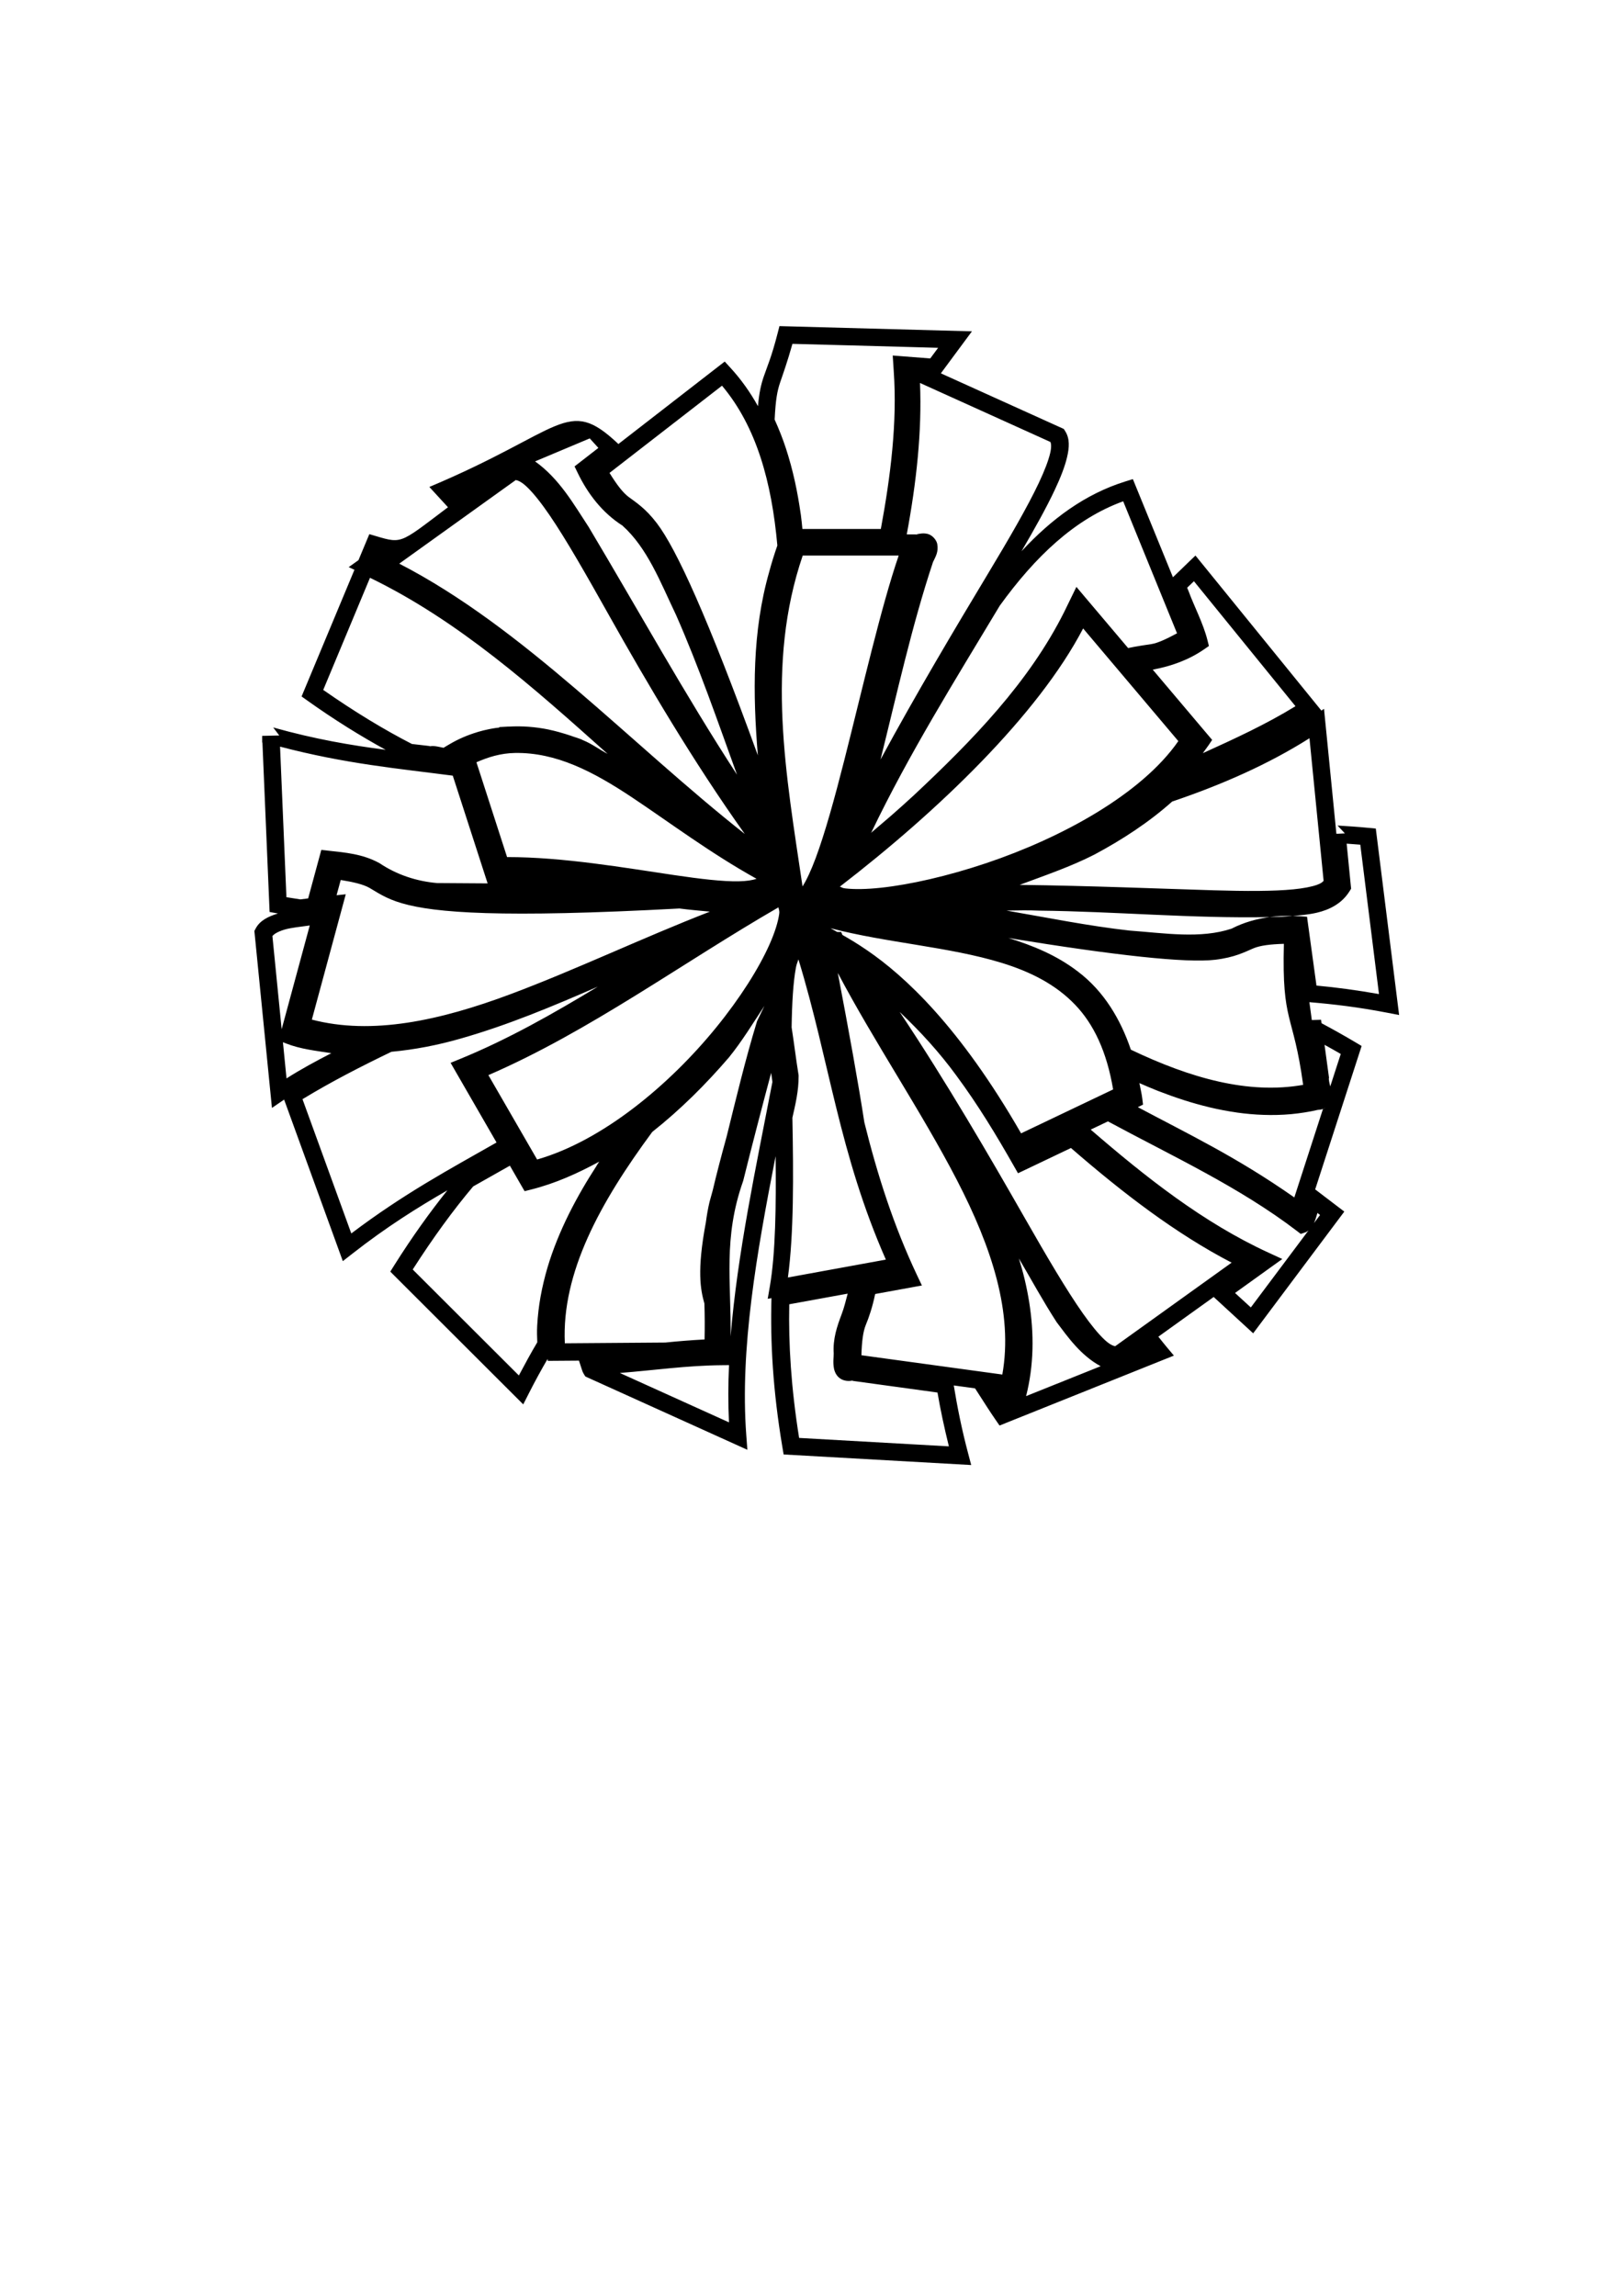
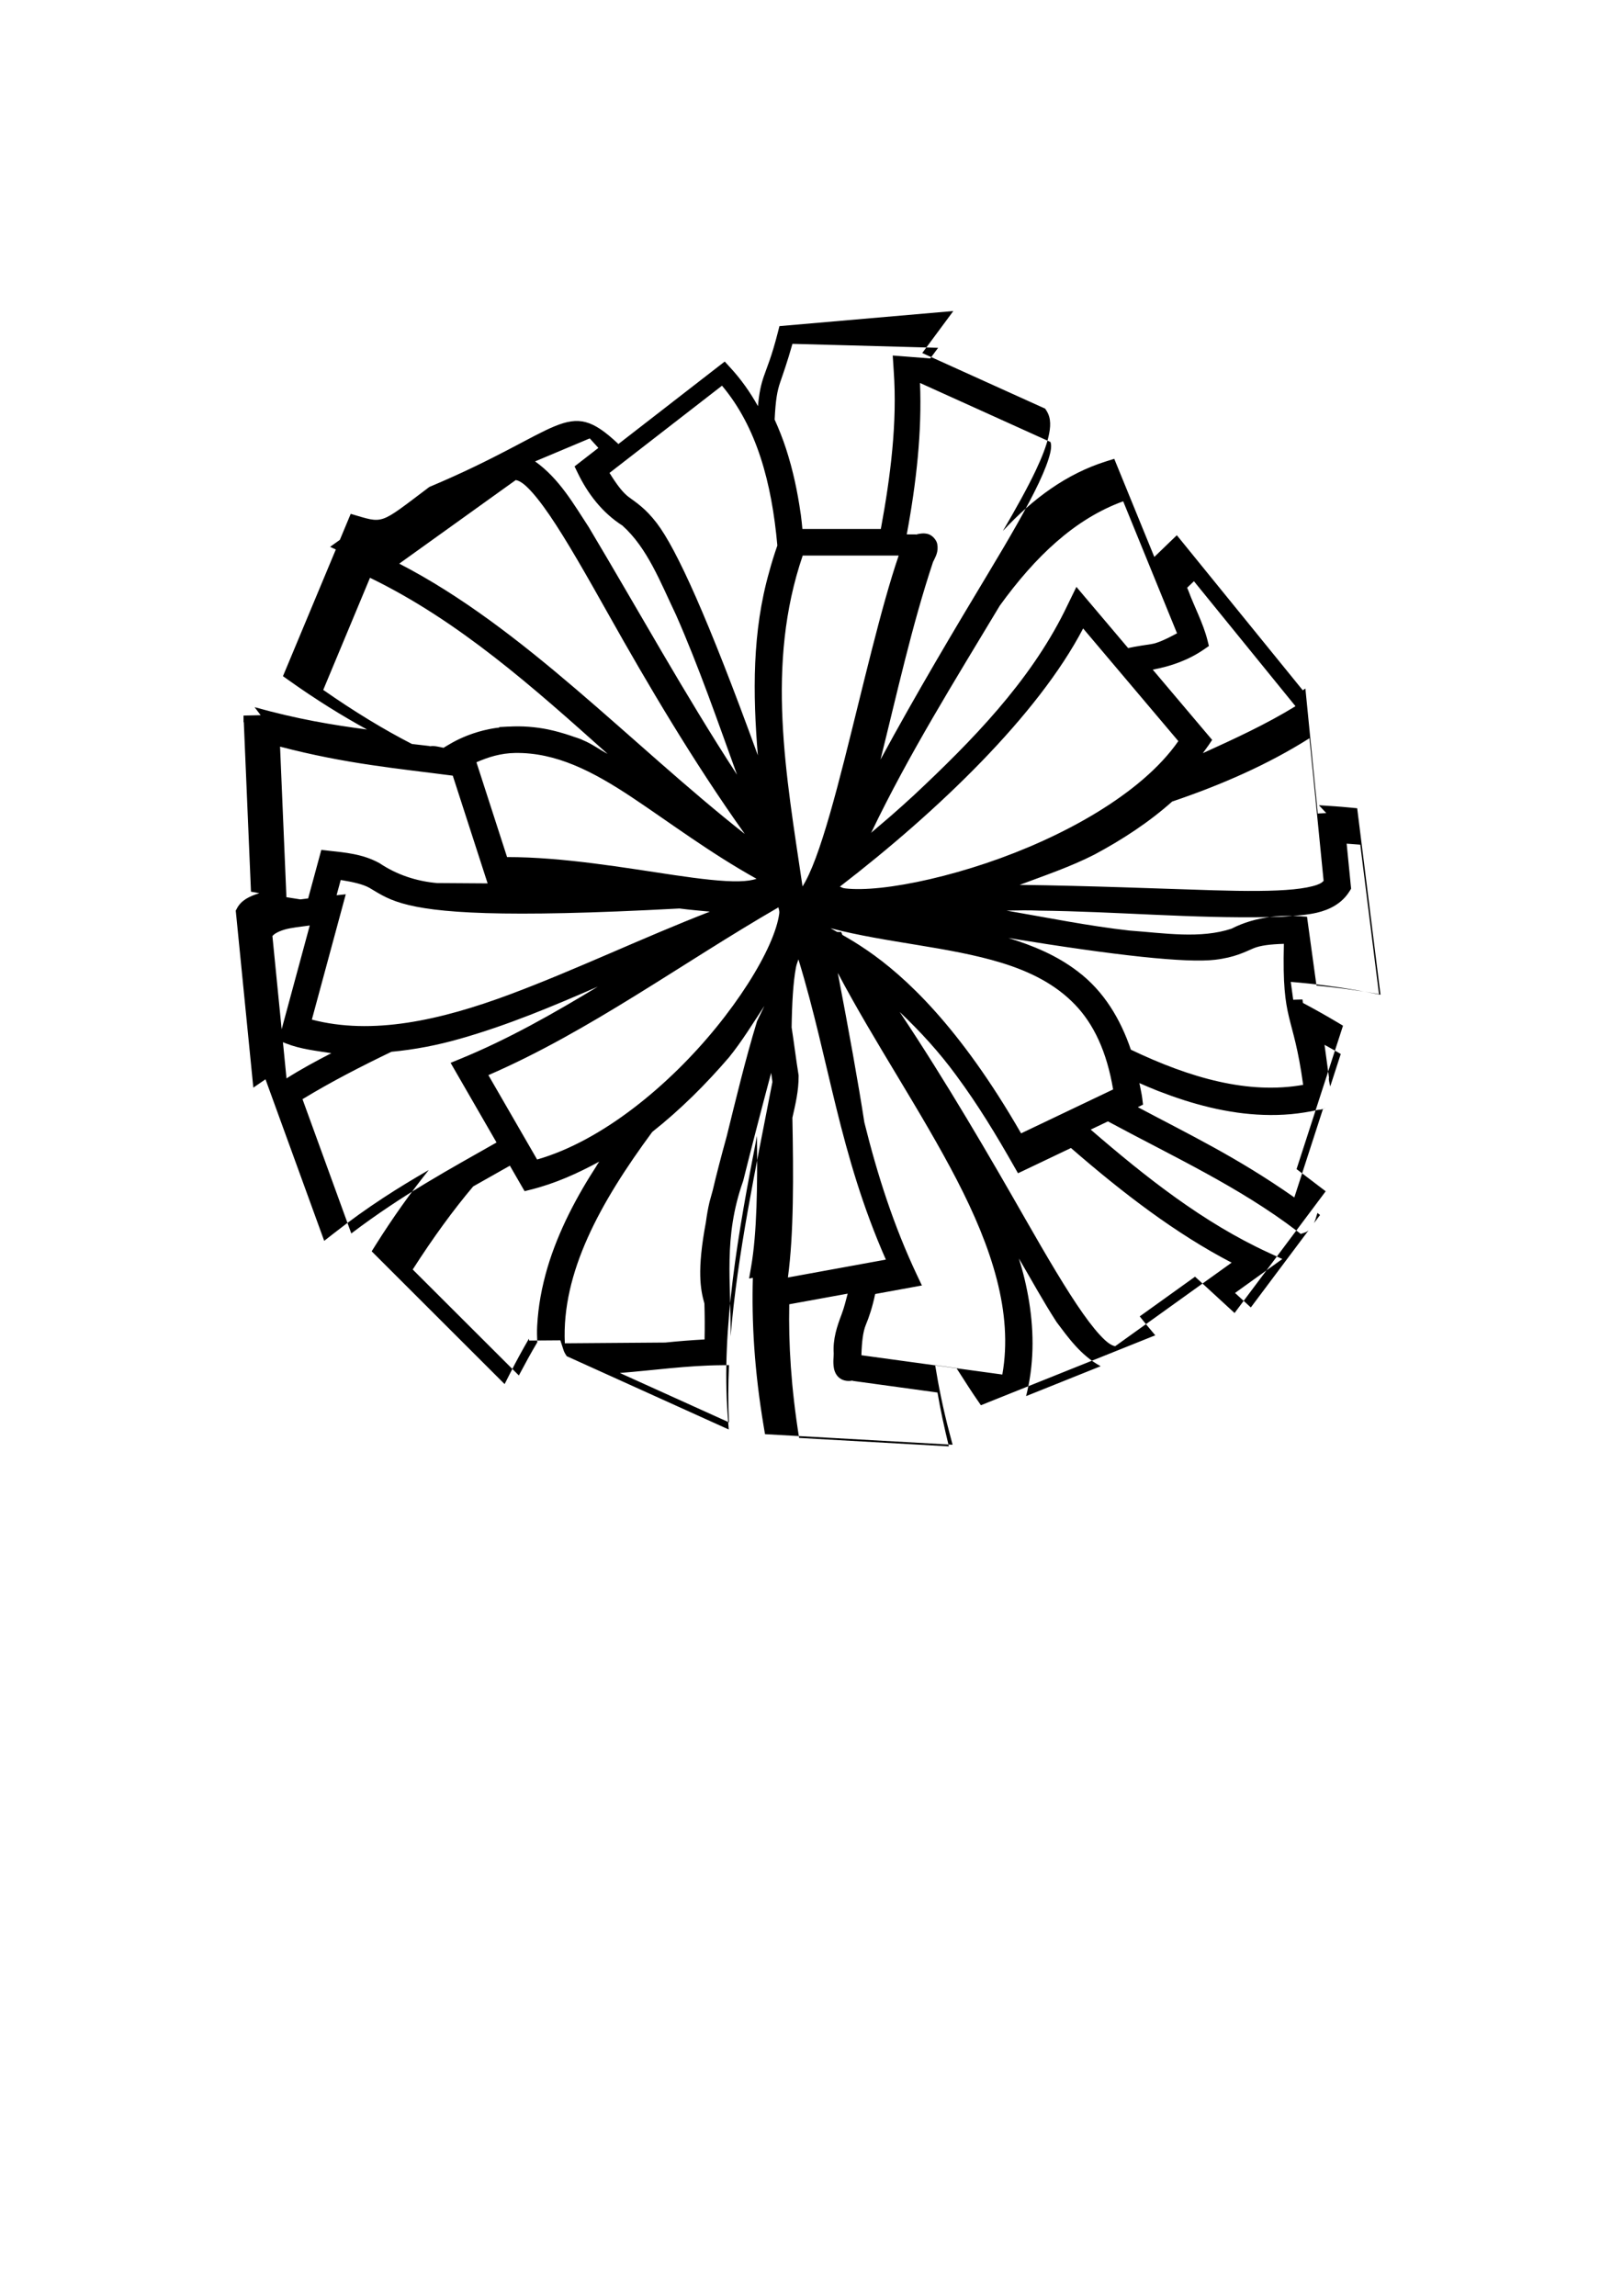
<svg xmlns="http://www.w3.org/2000/svg" xmlns:ns1="http://www.inkscape.org/namespaces/inkscape" xmlns:ns2="http://sodipodi.sourceforge.net/DTD/sodipodi-0.dtd" width="210mm" height="297mm" viewBox="0 0 210 297" version="1.1" id="svg998" ns1:version="1.1.2 (b8e25be8, 2022-02-05)" ns2:docname="pom pom outline.svg">
  <ns2:namedview id="namedview1000" pagecolor="#ffffff" bordercolor="#666666" borderopacity="1.0" ns1:pageshadow="2" ns1:pageopacity="0.0" ns1:pagecheckerboard="0" ns1:document-units="mm" showgrid="false" ns1:zoom="0.46610849" ns1:cx="549.22835" ns1:cy="376.52178" ns1:window-width="1440" ns1:window-height="687" ns1:window-x="0" ns1:window-y="25" ns1:window-maximized="0" ns1:current-layer="layer1" />
  <defs id="defs995" />
  <g ns1:label="Layer 1" ns1:groupmode="layer" id="layer1">
-     <path id="rect28503-7" style="color:#000000;fill:#000000;fill-rule:evenodd;stroke-width:2.251;-inkscape-stroke:none;paint-order:markers fill stroke" d="m 100.853,42.189 -0.223,0.871 c -0.8,3.132 -1.36,4.341 -1.811,5.662 -0.345,1.012 -0.591,2.062 -0.747,3.823 -1.001,-1.797 -2.187,-3.478 -3.602,-5.011 l -0.698,-0.761 -0.818,0.634 -12.947,10.04 -0.097,-0.106 c -6.546,-6.122 -6.972,-1.654 -24.355,5.654 l 2.409,2.626 c -6.634,4.994 -5.809,4.747 -10.176,3.48 l -1.403,3.363 -1.265,0.905 0.742,0.343 -6.84,16.388 0.73,0.519 c 3.585,2.552 6.94,4.621 10.149,6.381 -4.473,-0.587 -9.065,-1.351 -14.551,-2.89 l 0.787,1.038 -2.216,0.049 v 0.048 0.805 l 0.035,0.009 0.928,21.922 0.887,0.158 c 0.069,0.013 0.132,0.022 0.2,0.034 -1.288,0.399 -2.345,0.911 -2.898,1.962 l -0.158,0.299 2.273,22.895 1.564,-1.069 c 0.004,-0.002 0.008,-0.005 0.012,-0.007 l 7.595,20.897 1.221,-0.954 c 4.462,-3.494 8.408,-5.957 12.307,-8.208 -2.284,2.856 -4.585,6.059 -6.91,9.756 l -0.475,0.761 17.201,17.176 0.704,-1.385 c 0.818,-1.616 1.63,-3.093 2.445,-4.494 l 0.023,0.248 4.04,-0.03 0.361,1.112 c 0.048,0.147 0.109,0.374 0.286,0.655 l 0.18,0.286 20.961,9.482 -0.14,-1.89 c -0.836,-11.163 1.345,-23.558 3.794,-36.099 0.074,6.397 -0.007,12.579 -0.748,16.872 l -0.272,1.586 0.484,-0.087 c -0.158,5.67 0.177,11.933 1.424,19.333 l 0.15,0.889 24.27,1.367 -0.395,-1.499 c -0.85,-3.2 -1.41,-6.055 -1.86,-8.797 l 2.753,0.377 0.566,0.878 c 0.668,1.038 1.329,2.087 2.092,3.192 l 0.509,0.739 22.561,-9.047 -0.998,-1.191 c -0.345,-0.411 -0.656,-0.817 -1.012,-1.257 l 7.158,-5.135 0.22,0.202 c 1.266,1.162 2.432,2.234 3.973,3.653 l 0.919,0.844 11.791,-15.746 -3.769,-2.871 6.01,-18.552 -0.773,-0.462 c -1.514,-0.9 -2.973,-1.712 -4.413,-2.484 l -0.062,-0.448 -1.012,0.03 -0.184,0.007 -0.316,-2.311 c 3.112,0.259 6.373,0.647 10.089,1.367 l 1.521,0.295 -3.016,-24.122 -0.897,-0.087 c -1.422,-0.141 -2.744,-0.22 -4.057,-0.304 l 0.954,1.015 -1.099,0.055 -1.602,-16.167 -0.338,0.228 -16.295,-20.059 -0.884,0.848 -2.03,1.961 -5.184,-12.695 -0.99,0.307 c -5.2,1.62 -9.564,4.863 -13.419,9.025 1.727,-2.955 3.212,-5.624 4.274,-7.878 0.77,-1.634 1.331,-3.057 1.621,-4.299 0.291,-1.242 0.375,-2.38 -0.242,-3.358 l -0.18,-0.286 -15.909,-7.196 4.023,-5.434 z m 1.68,2.295 c 4.941,0.142 9.692,0.243 14.53,0.391 l 4.321,0.12 -1.02,1.376 -4.854,-0.379 0.128,1.975 v 0.004 c 0.474,6.695 -0.412,13.674 -1.667,20.459 h -10.149 c -0.057,-0.578 -0.107,-1.148 -0.19,-1.745 v -0.007 c -0.013,-0.095 -0.026,-0.175 -0.035,-0.247 v -0.004 l -0.005,-0.009 c -0.199,-1.396 -0.444,-2.793 -0.751,-4.18 -0.153,-0.689 -0.32,-1.37 -0.501,-2.045 -0.009,-0.03 -0.023,-0.094 -0.044,-0.167 l -0.009,-0.02 c -0.182,-0.667 -0.378,-1.329 -0.593,-1.987 -0.416,-1.275 -0.913,-2.52 -1.464,-3.741 0.13,-2.616 0.337,-3.706 0.721,-4.832 0.34,-0.996 0.928,-2.637 1.583,-4.963 z m 16.508,5.06 16.88,7.636 c 0.066,0.194 0.161,0.586 -0.04,1.442 -0.229,0.977 -0.736,2.296 -1.469,3.851 -1.467,3.111 -3.831,7.18 -6.629,11.83 -4.203,6.986 -9.209,15.385 -13.853,23.958 2.146,-8.604 4.049,-17.299 6.789,-25.544 -0.007,0.016 -0.016,0.032 -0.023,0.048 l 0.044,-0.114 c -0.007,0.023 -0.013,0.044 -0.02,0.066 0.323,-0.692 0.737,-1.307 0.552,-2.339 -0.095,-0.528 -0.646,-1.15 -1.208,-1.297 -0.512,-0.134 -0.97,-0.074 -1.493,0.052 h 0.13 l -0.281,0.035 c 0.052,-0.014 0.1,-0.023 0.151,-0.035 h -1.246 c 1.258,-6.751 1.974,-13.329 1.714,-19.589 z m -25.621,0.352 c 4.475,5.321 6.43,12.5 7.161,20.674 -0.385,1.113 -0.742,2.234 -1.042,3.367 -2.227,7.773 -2.137,15.817 -1.481,23.778 -6.445,-17.739 -10.516,-26.69 -13.078,-30.042 -1.487,-1.945 -2.708,-2.685 -3.653,-3.394 -0.764,-0.573 -1.55,-1.626 -2.462,-3.099 z m -17.113,6.818 c 0.384,0.422 0.754,0.828 1.117,1.231 -0.787,0.61 -1.574,1.222 -2.361,1.833 l -0.721,0.558 0.395,0.818 c 1.294,2.691 3.171,5.162 5.797,6.837 -0.011,-0.009 -0.022,-0.02 -0.034,-0.031 l 0.153,0.114 c -0.041,-0.026 -0.079,-0.056 -0.12,-0.083 3.243,2.902 4.91,7.323 6.935,11.552 2.962,6.723 5.377,13.725 7.895,20.679 -6.764,-10.392 -12.76,-21.274 -19.219,-32.087 l -0.013,-0.02 -0.013,-0.018 c -1.853,-2.815 -3.737,-6.171 -6.883,-8.409 z m -9.575,5.389 c 0.257,0.041 0.734,0.202 1.472,0.911 0.825,0.792 1.819,2.041 2.91,3.639 2.182,3.197 4.784,7.78 7.732,13.03 4.858,8.651 10.876,18.883 17.522,28.204 C 81.513,96.168 67.816,81.249 51.658,72.917 Z m 78.597,2.748 6.967,17.078 c -1.337,0.719 -2.482,1.259 -3.292,1.389 -0.813,0.131 -1.872,0.264 -3.038,0.519 -1.859,-2.199 -3.719,-4.395 -5.578,-6.594 l -1.112,-1.319 -0.757,1.552 c -0.267,0.547 -0.532,1.093 -0.799,1.64 -4.571,9.155 -11.914,16.678 -19.453,23.743 -0.992,0.916 -1.999,1.817 -3.019,2.709 -0.832,0.709 -1.693,1.441 -2.572,2.197 0.018,-0.034 0.061,-0.071 0.079,-0.105 l 0.009,-0.016 0.009,-0.018 c 4.837,-10.087 10.786,-19.607 16.586,-29.27 4.576,-6.331 9.697,-11.229 15.97,-13.504 z m -41.466,7.021 h 12.417 c -2.303,6.732 -4.66,17.11 -7.03,26.446 -1.253,4.935 -2.506,9.465 -3.71,12.692 -0.594,1.593 -1.181,2.852 -1.7,3.661 -2.136,-14.466 -4.787,-28.697 0.023,-42.799 z m -55.989,2.874 c 11.49,5.571 21.125,14.172 30.746,22.781 -1.078,-0.569 -2.047,-1.314 -3.188,-1.771 l -0.022,-0.009 c -0.02,-0.011 -0.09,-0.053 -0.259,-0.123 l -0.009,-0.004 -0.009,-0.004 c -0.356,-0.142 -0.662,-0.221 -0.893,-0.304 -0.135,-0.047 -0.272,-0.098 -0.413,-0.145 -0.45,-0.151 -0.917,-0.299 -1.406,-0.43 l -0.009,-0.007 c -0.467,-0.129 -0.942,-0.246 -1.428,-0.351 l -0.004,-0.004 h -0.004 c -1.695,-0.347 -3.444,-0.48 -5.179,-0.375 0.071,-0.004 0.027,-0.009 -0.131,0 l -1.068,0.058 v 0.065 c -0.14,0.018 -0.283,0.028 -0.422,0.049 -0.298,0.045 -0.601,0.094 -0.906,0.158 -0.47,0.095 -0.94,0.21 -1.406,0.347 l -0.004,0.004 h -0.009 c -0.056,0.018 -0.087,0.028 -0.097,0.031 h -0.009 l -0.004,0.007 c -1.226,0.369 -2.423,0.875 -3.551,1.542 l -0.775,0.457 0.009,0.027 c -0.211,-0.046 -0.407,-0.088 -0.637,-0.131 -0.337,-0.064 -0.666,-0.135 -1.091,-0.092 0.038,0.004 0.077,0.009 0.115,0.013 l -0.338,0.013 c 0.08,-0.016 0.15,-0.018 0.223,-0.026 -0.8,-0.089 -1.601,-0.181 -2.4,-0.278 -3.597,-1.85 -7.4,-4.151 -11.473,-6.994 z m 106.608,0.444 13.14,16.169 c -3.82,2.349 -7.901,4.22 -11.988,6.076 0.229,-0.341 0.513,-0.684 0.734,-1.015 l 0.471,-0.704 -0.55,-0.647 c -2.379,-2.813 -4.756,-5.626 -7.135,-8.44 2.37,-0.439 4.645,-1.248 6.625,-2.616 l 0.642,-0.444 -0.19,-0.756 c -0.547,-2.184 -1.731,-4.388 -2.44,-6.334 l -0.009,-0.018 -0.009,-0.023 c -0.055,-0.135 -0.112,-0.269 -0.167,-0.405 z m -14.335,6.111 12.317,14.573 c -4.758,6.857 -15.086,12.505 -24.847,15.786 -5.029,1.69 -9.878,2.781 -13.619,3.182 -1.871,0.201 -3.467,0.224 -4.629,0.088 -0.427,-0.05 -0.415,-0.14 -0.703,-0.228 12.768,-9.831 25.637,-22.207 31.48,-33.401 z m 29.286,14.203 1.828,18.442 c -0.116,0.133 -0.284,0.323 -0.865,0.527 -0.699,0.245 -1.735,0.447 -3.024,0.576 -2.577,0.257 -6.157,0.251 -10.37,0.124 -6.933,-0.208 -16.056,-0.59 -25.071,-0.699 3.284,-1.229 6.618,-2.354 9.719,-3.943 l 0.009,-0.007 0.009,-0.004 c 3.51,-1.881 6.959,-4.115 9.997,-6.826 6.414,-2.172 12.421,-4.809 17.768,-8.191 z M 36.236,96.59 c 8.515,2.23 15.149,2.815 22.349,3.755 1.418,4.379 2.835,8.76 4.251,13.14 l 0.259,0.796 -6.532,-0.044 h -0.004 -0.009 c -2.663,-0.231 -5.214,-1.078 -7.411,-2.551 l -0.04,-0.026 -0.044,-0.022 c -2.134,-1.173 -4.461,-1.357 -6.524,-1.583 l -0.958,-0.106 -0.25,0.928 c -0.482,1.782 -0.968,3.564 -1.45,5.346 -0.333,0.041 -0.666,0.084 -1.007,0.128 -0.607,-0.091 -1.205,-0.189 -1.806,-0.286 z m 30.417,0.818 c 5.282,-0.082 10.032,2.354 15.183,5.785 4.77,3.177 10.014,7.131 16.05,10.492 -0.504,0.179 -1.293,0.307 -2.308,0.326 -2.067,0.039 -4.979,-0.308 -8.313,-0.8 -6.42,-0.947 -14.395,-2.341 -21.655,-2.334 L 61.646,98.612 C 63.178,97.94 64.789,97.437 66.653,97.408 Z M 174.246,109.14 c 0.582,0.038 1.168,0.083 1.762,0.133 l 2.418,19.325 c -2.884,-0.505 -5.581,-0.872 -8.088,-1.096 -0.365,-2.668 -0.737,-5.332 -1.099,-8 l -0.123,-0.906 -0.91,-0.066 c -0.308,-0.022 -0.618,-0.033 -0.928,-0.042 -0.002,2e-4 -0.005,0.001 -0.009,0.001 -0.005,-1.3e-4 -0.009,1.2e-4 -0.013,0 -0.447,0.034 -0.911,0.068 -1.308,0.107 h -0.035 l -0.04,0.005 c -0.531,0.018 -1.061,0.029 -1.591,0.04 -0.004,5.6e-4 -0.009,5.6e-4 -0.013,10e-4 -0.002,5e-5 -0.005,-4e-5 -0.007,0 -1.685,0.223 -3.343,0.692 -4.905,1.492 0.013,-0.005 0.026,-0.007 0.038,-0.011 l -0.162,0.07 c 0.041,-0.02 0.083,-0.037 0.123,-0.058 -4.019,1.341 -8.659,0.583 -13.176,0.252 l -0.04,-0.004 c -5.309,-0.591 -10.612,-1.671 -15.918,-2.586 1.426,-0.016 2.858,-0.059 4.212,0.009 h 0.023 0.022 c 9.857,0.106 19.778,1.031 29.782,0.835 0.002,-3.1e-4 0.005,-5.6e-4 0.007,-10e-4 0.005,-9e-5 0.009,9e-5 0.013,0 0.987,-0.13 1.984,-0.178 2.974,-0.151 0.005,-3.4e-4 0.009,-5.6e-4 0.013,-0.001 0.002,9e-5 0.007,-9e-5 0.009,0 0.999,-0.076 2.057,-0.167 3.14,-0.422 1.575,-0.371 3.198,-1.15 4.202,-2.774 l 0.202,-0.326 -0.04,-0.378 c -0.18,-1.816 -0.357,-3.632 -0.537,-5.447 z m -130.159,4.7 c 1.653,0.266 2.926,0.568 3.724,1.024 0.992,0.566 2.064,1.369 4.207,1.991 4.277,1.243 12.768,1.918 35.897,0.673 1.303,0.171 2.621,0.281 3.935,0.408 -8.599,3.336 -17.331,7.507 -25.756,10.661 -9.22,3.452 -17.976,5.34 -25.743,3.306 1.321,-4.876 2.641,-9.752 3.96,-14.63 l 0.427,-1.583 -1.188,0.124 z m 56.639,3.538 c 0.032,0.301 0.157,0.389 0.097,0.836 -0.141,1.042 -0.568,2.415 -1.257,3.965 -1.379,3.101 -3.798,6.93 -6.902,10.744 -6.026,7.403 -14.669,14.642 -23.167,17.078 l -6.304,-10.915 c 13.124,-5.687 25.026,-14.486 37.534,-21.708 z m -60.647,2.348 c -1.213,4.474 -2.426,8.949 -3.636,13.425 l -1.196,-12.063 c 0.154,-0.179 0.565,-0.538 1.613,-0.843 0.771,-0.224 2.048,-0.362 3.218,-0.519 z m 67.391,0.356 c 7.263,1.897 15.347,2.398 22.107,4.471 3.733,1.145 7.008,2.788 9.539,5.433 2.39,2.498 4.085,6.029 4.911,10.951 l -11.909,5.68 c -7.97,-13.856 -15.074,-20.361 -19.922,-23.681 -1.322,-0.905 -2.327,-1.495 -3.194,-1.985 l -0.16,-0.378 -0.522,-0.009 c -0.275,-0.154 -0.623,-0.347 -0.849,-0.48 z m 23.012,1.265 c 13.954,2.278 23.011,3.255 26.738,2.814 2.527,-0.299 3.821,-0.994 4.932,-1.468 0.9,-0.384 2.211,-0.54 3.97,-0.594 -0.269,10.424 1.198,8.766 2.493,18.245 -7.092,1.256 -14.564,-0.863 -22.292,-4.55 -1.32,-3.891 -3.459,-7.55 -6.875,-10.125 -2.741,-2.099 -5.811,-3.348 -8.964,-4.321 z m -27.172,2.761 h 0.001 c -2.7e-4,0.001 -5.7e-4,0.001 -0.001,0.002 4.053,13.291 5.253,25.078 11.311,38.841 l -12.673,2.312 c 0.771,-5.703 0.722,-13.231 0.579,-20.666 0.386,-1.705 0.819,-3.488 0.805,-5.393 v -0.084 l -0.013,-0.088 c -0.325,-2.008 -0.569,-4.057 -0.892,-6.124 0.047,-3.141 0.205,-5.865 0.558,-7.737 0.09,-0.479 0.214,-0.706 0.325,-1.061 -2.3e-4,-5.8e-4 2.2e-4,-0.002 0,-0.002 z m -2.544,0.75 10e-4,0.001 c -5.4e-4,5.8e-4 -5.6e-4,0.002 -10e-4,0.002 -2.7e-4,0.007 -1.4e-4,0.016 -0.001,0.02 l -0.009,-0.002 c 0.005,-0.007 0.007,-0.011 0.009,-0.018 4e-5,-10e-4 -9e-5,-0.002 0,-0.004 z m 7.635,0.999 c 4.739,8.98 10.854,17.993 15.408,26.794 4.522,8.739 7.3,17.191 5.882,25.168 l -18.234,-2.497 c 0.053,-1.745 0.206,-3.056 0.58,-3.951 0.381,-0.911 0.851,-2.269 1.199,-3.97 1.535,-0.28 3.071,-0.558 4.607,-0.84 l 1.442,-0.264 -0.628,-1.324 c -3.028,-6.406 -5.127,-12.964 -6.819,-19.778 -0.781,-5.077 -1.99,-11.76 -3.437,-19.338 z m -31.049,1.781 c -5.779,3.499 -11.629,6.824 -17.856,9.368 l -1.192,0.489 0.642,1.117 c 1.766,3.063 3.534,6.125 5.301,9.187 -6.118,3.488 -11.947,6.595 -18.793,11.768 l -6.313,-17.369 c 3.69,-2.247 7.562,-4.232 11.504,-6.133 3.022,-0.28 6.013,-0.864 8.885,-1.688 6.169,-1.75 12.02,-4.211 17.821,-6.739 z m 21.554,2.493 h 0.001 c -5.4e-4,5.8e-4 -5.7e-4,0.002 -0.001,0.002 l -0.001,0.004 c -0.002,0.005 -0.007,0.009 -0.009,0.013 l -0.939,1.953 -0.027,0.084 c -1.497,4.915 -2.681,9.885 -3.903,14.819 -0.725,2.627 -1.337,4.975 -1.803,6.967 -0.137,0.497 -0.267,0.987 -0.404,1.464 l -0.005,0.026 -0.009,0.023 c -0.207,0.875 -0.354,1.745 -0.47,2.611 -0.002,0.013 -0.002,0.016 -0.004,0.03 -1.174,6.25 -0.7,8.708 -0.19,10.506 0.051,1.57 0.054,3.113 0.022,4.647 -1.714,0.092 -3.413,0.226 -5.085,0.4 l -12.996,0.097 c -0.43,-9.14 4.563,-18.202 11.311,-27.343 3.643,-2.879 6.955,-6.186 9.918,-9.636 l 0.009,-0.013 0.009,-0.009 c 1.657,-2.041 3.076,-4.37 4.563,-6.626 l 0.007,-0.013 0.005,-0.005 z m 17.505,0.783 c 2.662,2.518 5.152,5.236 7.354,8.256 l 0.005,0.004 v 0.005 c 2.764,3.739 5.116,7.614 7.43,11.689 l 0.519,0.91 0.944,-0.448 c 1.971,-0.938 3.941,-1.879 5.909,-2.818 6.714,5.834 13.579,11.089 20.788,14.832 l -15.065,10.81 c -0.228,-0.041 -0.668,-0.178 -1.368,-0.83 -0.789,-0.736 -1.748,-1.905 -2.804,-3.402 -2.112,-2.995 -4.641,-7.299 -7.482,-12.274 -4.6,-8.056 -10.197,-17.697 -16.23,-26.732 z m -79.802,3.912 0.375,0.151 c 1.91,0.756 3.907,0.953 5.887,1.27 -2.003,1.031 -3.967,2.094 -5.799,3.263 z m 134.774,0.338 c 0.695,0.386 1.384,0.766 2.097,1.183 l -1.359,4.202 c -0.033,-0.136 -0.066,-0.283 -0.097,-0.408 v -0.004 c -0.084,-0.342 -0.08,-0.615 -0.097,-0.532 l 0.035,-0.185 -0.027,-0.186 c -0.185,-1.357 -0.368,-2.714 -0.554,-4.071 z m -71.606,3.628 c 0.048,0.381 0.156,0.983 0.162,1.191 -2.125,11.017 -4.527,22.197 -5.406,32.908 0.082,-7.088 -0.979,-12.734 1.613,-20.085 l 0.018,-0.054 0.013,-0.052 c 1.075,-4.339 2.35,-9.216 3.6,-13.909 z m 47.653,1.326 c 0.774,0.337 1.547,0.674 2.338,0.984 0.047,0.018 0.102,0.039 0.163,0.062 1.039,0.404 2.092,0.779 3.157,1.121 0.029,0.009 0.068,0.024 0.119,0.041 h 0.004 l 0.005,0.005 c 1.078,0.343 2.166,0.647 3.266,0.91 l 0.009,0.007 h 0.013 c 0.007,0.002 0.027,0.009 0.062,0.018 l 0.013,0.005 h 0.013 c 1.111,0.262 2.23,0.476 3.359,0.637 l 0.03,0.005 0.013,0.004 0.018,0.007 h 0.018 c 1.145,0.161 2.3,0.265 3.46,0.304 0.579,0.02 1.16,0.025 1.74,0.009 h 0.004 c 0.009,-2.2e-4 0.018,2.5e-4 0.027,0 h 0.005 c 0.587,-0.016 1.176,-0.048 1.767,-0.101 0.592,-0.054 1.184,-0.131 1.776,-0.224 0.57,-0.09 1.141,-0.198 1.71,-0.327 -0.011,6.1e-4 -0.02,5.6e-4 -0.031,0.001 0.039,-0.007 0.095,-0.018 0.088,-0.018 v 0.005 c -0.018,0.005 -0.038,0.007 -0.057,0.011 0.219,-0.011 0.438,-0.043 0.659,-0.121 0.004,-0.002 0.009,0.002 0.013,0 0.02,-0.007 0.041,-0.001 0.062,-0.009 -0.005,0.002 -0.013,0.004 -0.018,0.007 l -0.062,0.023 -3.701,11.425 c -7.406,-5.196 -13.6,-8.138 -20.249,-11.68 l 0.673,-0.326 -0.097,-0.796 c -0.08,-0.662 -0.249,-1.32 -0.37,-1.982 l -0.002,-0.002 z m 24.05,3.21 c 2.9e-4,-1.6e-4 -0.048,0.031 -0.048,0.03 2.1e-4,-1.4e-4 -0.072,0.036 -0.137,0.066 0.013,-0.007 0.018,-0.025 0.031,-0.031 0.072,-0.031 0.153,-0.065 0.154,-0.065 z m -1.007,0.252 h 10e-4 c 0.005,-9e-5 0.009,1.1e-4 0.013,0 l -0.15,0.013 -0.061,-0.005 c 0.065,0.005 0.131,-0.005 0.196,-0.009 z m -27.118,1.489 c 8.395,4.527 17.027,8.499 24.473,14.19 l 0.478,0.37 0.572,-0.199 c 0.185,-0.064 0.317,-0.156 0.432,-0.258 l -7.465,9.966 c -0.716,-0.659 -1.405,-1.285 -2.045,-1.873 1.516,-1.088 3.03,-2.175 4.545,-3.263 l 1.574,-1.129 -1.759,-0.81 c -8.453,-3.879 -15.88,-9.754 -23.034,-15.931 0.743,-0.355 1.486,-0.709 2.229,-1.063 z m -65.815,5.205 h 0.002 c -0.032,0.049 -0.068,0.096 -0.1,0.145 0.002,-0.005 -0.007,0.011 -0.031,0.048 l -0.022,0.03 v 0.005 c -0.007,0.011 -0.016,0.027 -0.005,0.009 l -0.007,0.004 -0.005,0.009 -0.153,0.224 v 0.027 c -0.614,0.957 -1.22,1.922 -1.794,2.91 -0.631,1.087 -1.232,2.192 -1.794,3.318 -0.561,1.126 -1.081,2.277 -1.552,3.443 -0.47,1.166 -0.891,2.351 -1.249,3.56 -0.179,0.605 -0.34,1.218 -0.487,1.833 -0.147,0.615 -0.28,1.232 -0.392,1.86 l -0.004,0.013 -0.004,0.026 c -0.002,0.016 -0.002,0.033 -0.007,0.049 -5.85e-4,0.002 -0.004,0.002 -0.004,0.004 v 0.009 c -0.105,0.596 -0.194,1.195 -0.264,1.798 -0.074,0.635 -0.128,1.278 -0.163,1.926 -0.04,0.722 -0.016,1.426 0.013,2.123 -0.79,1.324 -1.587,2.79 -2.383,4.291 L 53.402,164.23 c 2.641,-4.121 5.248,-7.696 7.825,-10.748 1.58,-0.898 3.162,-1.791 4.747,-2.682 0.493,0.854 0.985,1.709 1.477,2.564 l 0.427,0.734 0.822,-0.207 c 3.145,-0.786 6.045,-2.1 8.836,-3.614 z m 92.922,6.639 0.342,0.263 -0.782,1.046 c 0.141,-0.321 0.249,-0.643 0.334,-0.958 0.041,-0.153 0.066,-0.201 0.106,-0.35 z m -38.631,5.881 c 2e-4,1.8e-4 10e-4,-3.2e-4 10e-4,0 4.8e-4,0.002 5.7e-4,0.002 0.001,0.004 1.621,2.753 3.126,5.529 4.87,8.22 l 0.023,0.031 0.023,0.035 c 1.407,1.867 3.104,4.285 5.667,5.657 l -9.649,3.869 c 0.249,-0.987 0.441,-1.979 0.576,-2.972 0.138,-1.023 0.219,-2.049 0.247,-3.073 0.028,-1.024 0.001,-2.045 -0.071,-3.064 -0.144,-2.036 -0.475,-4.057 -0.949,-6.04 -0.214,-0.897 -0.468,-1.783 -0.736,-2.664 -6.1e-4,-0.002 -0.001,-0.002 -0.002,-0.005 z m -22.149,4.559 c -0.24,0.882 -0.43,1.739 -0.796,2.703 -0.57,1.505 -1.148,3.171 -1.007,5.082 l -0.005,-0.035 c 0.016,0.382 -0.128,1.076 0.031,1.92 0.08,0.422 0.307,0.984 0.83,1.324 0.458,0.297 0.984,0.342 1.5,0.278 -0.044,-0.007 -0.088,-0.013 -0.133,-0.018 l 0.356,-0.009 c -0.074,0.013 -0.149,0.018 -0.223,0.028 3.69,0.505 7.378,1.015 11.068,1.52 0.368,2.178 0.868,4.508 1.473,6.964 l -19.378,-1.091 c -1.045,-6.548 -1.38,-12.188 -1.275,-17.29 2.519,-0.458 5.038,-0.918 7.557,-1.376 z m -15.355,9.248 c -0.114,2.503 -0.119,4.973 -0.005,7.403 l -14.12,-6.388 c 4.46,-0.348 8.64,-0.97 13.241,-1.006 z" ns2:nodetypes="ccsccccccccccccccccccccccccccccccccccccccccscccccccccccccccccscccccccccccccccccccccccccccccsscccccccccccccccccccccccccscccccsscccccssccccccccccssccccccccccccccccccccsscccccscccsccccccccccccscccccccccccccccccccccccccccccccsccccccccccscccccccccccccscsccccsccccccccccccccccccccccccccscccccccccccsccccccccccccccccccccccccccsccccccsscsscccccccssscccccsccssccsccccccssccccccccccccccccccccccccsccccccscccccccccccccccccccccccccccccccccccccccccccccccccccssccccccccccccccccccccccccccccccccccsccccccccccccccccccccccccccccccssccssscccscccccccccccccsccccccccccsssccccsscsccccccccccccccscccccccccscccscccccssccccccccccccccccccccscccccccccc" ns1:export-filename="/Users/ksergi/Desktop/pom pom outline.png" ns1:export-xdpi="96" ns1:export-ydpi="96" />
+     <path id="rect28503-7" style="color:#000000;fill:#000000;fill-rule:evenodd;stroke-width:2.251;-inkscape-stroke:none;paint-order:markers fill stroke" d="m 100.853,42.189 -0.223,0.871 c -0.8,3.132 -1.36,4.341 -1.811,5.662 -0.345,1.012 -0.591,2.062 -0.747,3.823 -1.001,-1.797 -2.187,-3.478 -3.602,-5.011 l -0.698,-0.761 -0.818,0.634 -12.947,10.04 -0.097,-0.106 c -6.546,-6.122 -6.972,-1.654 -24.355,5.654 c -6.634,4.994 -5.809,4.747 -10.176,3.48 l -1.403,3.363 -1.265,0.905 0.742,0.343 -6.84,16.388 0.73,0.519 c 3.585,2.552 6.94,4.621 10.149,6.381 -4.473,-0.587 -9.065,-1.351 -14.551,-2.89 l 0.787,1.038 -2.216,0.049 v 0.048 0.805 l 0.035,0.009 0.928,21.922 0.887,0.158 c 0.069,0.013 0.132,0.022 0.2,0.034 -1.288,0.399 -2.345,0.911 -2.898,1.962 l -0.158,0.299 2.273,22.895 1.564,-1.069 c 0.004,-0.002 0.008,-0.005 0.012,-0.007 l 7.595,20.897 1.221,-0.954 c 4.462,-3.494 8.408,-5.957 12.307,-8.208 -2.284,2.856 -4.585,6.059 -6.91,9.756 l -0.475,0.761 17.201,17.176 0.704,-1.385 c 0.818,-1.616 1.63,-3.093 2.445,-4.494 l 0.023,0.248 4.04,-0.03 0.361,1.112 c 0.048,0.147 0.109,0.374 0.286,0.655 l 0.18,0.286 20.961,9.482 -0.14,-1.89 c -0.836,-11.163 1.345,-23.558 3.794,-36.099 0.074,6.397 -0.007,12.579 -0.748,16.872 l -0.272,1.586 0.484,-0.087 c -0.158,5.67 0.177,11.933 1.424,19.333 l 0.15,0.889 24.27,1.367 -0.395,-1.499 c -0.85,-3.2 -1.41,-6.055 -1.86,-8.797 l 2.753,0.377 0.566,0.878 c 0.668,1.038 1.329,2.087 2.092,3.192 l 0.509,0.739 22.561,-9.047 -0.998,-1.191 c -0.345,-0.411 -0.656,-0.817 -1.012,-1.257 l 7.158,-5.135 0.22,0.202 c 1.266,1.162 2.432,2.234 3.973,3.653 l 0.919,0.844 11.791,-15.746 -3.769,-2.871 6.01,-18.552 -0.773,-0.462 c -1.514,-0.9 -2.973,-1.712 -4.413,-2.484 l -0.062,-0.448 -1.012,0.03 -0.184,0.007 -0.316,-2.311 c 3.112,0.259 6.373,0.647 10.089,1.367 l 1.521,0.295 -3.016,-24.122 -0.897,-0.087 c -1.422,-0.141 -2.744,-0.22 -4.057,-0.304 l 0.954,1.015 -1.099,0.055 -1.602,-16.167 -0.338,0.228 -16.295,-20.059 -0.884,0.848 -2.03,1.961 -5.184,-12.695 -0.99,0.307 c -5.2,1.62 -9.564,4.863 -13.419,9.025 1.727,-2.955 3.212,-5.624 4.274,-7.878 0.77,-1.634 1.331,-3.057 1.621,-4.299 0.291,-1.242 0.375,-2.38 -0.242,-3.358 l -0.18,-0.286 -15.909,-7.196 4.023,-5.434 z m 1.68,2.295 c 4.941,0.142 9.692,0.243 14.53,0.391 l 4.321,0.12 -1.02,1.376 -4.854,-0.379 0.128,1.975 v 0.004 c 0.474,6.695 -0.412,13.674 -1.667,20.459 h -10.149 c -0.057,-0.578 -0.107,-1.148 -0.19,-1.745 v -0.007 c -0.013,-0.095 -0.026,-0.175 -0.035,-0.247 v -0.004 l -0.005,-0.009 c -0.199,-1.396 -0.444,-2.793 -0.751,-4.18 -0.153,-0.689 -0.32,-1.37 -0.501,-2.045 -0.009,-0.03 -0.023,-0.094 -0.044,-0.167 l -0.009,-0.02 c -0.182,-0.667 -0.378,-1.329 -0.593,-1.987 -0.416,-1.275 -0.913,-2.52 -1.464,-3.741 0.13,-2.616 0.337,-3.706 0.721,-4.832 0.34,-0.996 0.928,-2.637 1.583,-4.963 z m 16.508,5.06 16.88,7.636 c 0.066,0.194 0.161,0.586 -0.04,1.442 -0.229,0.977 -0.736,2.296 -1.469,3.851 -1.467,3.111 -3.831,7.18 -6.629,11.83 -4.203,6.986 -9.209,15.385 -13.853,23.958 2.146,-8.604 4.049,-17.299 6.789,-25.544 -0.007,0.016 -0.016,0.032 -0.023,0.048 l 0.044,-0.114 c -0.007,0.023 -0.013,0.044 -0.02,0.066 0.323,-0.692 0.737,-1.307 0.552,-2.339 -0.095,-0.528 -0.646,-1.15 -1.208,-1.297 -0.512,-0.134 -0.97,-0.074 -1.493,0.052 h 0.13 l -0.281,0.035 c 0.052,-0.014 0.1,-0.023 0.151,-0.035 h -1.246 c 1.258,-6.751 1.974,-13.329 1.714,-19.589 z m -25.621,0.352 c 4.475,5.321 6.43,12.5 7.161,20.674 -0.385,1.113 -0.742,2.234 -1.042,3.367 -2.227,7.773 -2.137,15.817 -1.481,23.778 -6.445,-17.739 -10.516,-26.69 -13.078,-30.042 -1.487,-1.945 -2.708,-2.685 -3.653,-3.394 -0.764,-0.573 -1.55,-1.626 -2.462,-3.099 z m -17.113,6.818 c 0.384,0.422 0.754,0.828 1.117,1.231 -0.787,0.61 -1.574,1.222 -2.361,1.833 l -0.721,0.558 0.395,0.818 c 1.294,2.691 3.171,5.162 5.797,6.837 -0.011,-0.009 -0.022,-0.02 -0.034,-0.031 l 0.153,0.114 c -0.041,-0.026 -0.079,-0.056 -0.12,-0.083 3.243,2.902 4.91,7.323 6.935,11.552 2.962,6.723 5.377,13.725 7.895,20.679 -6.764,-10.392 -12.76,-21.274 -19.219,-32.087 l -0.013,-0.02 -0.013,-0.018 c -1.853,-2.815 -3.737,-6.171 -6.883,-8.409 z m -9.575,5.389 c 0.257,0.041 0.734,0.202 1.472,0.911 0.825,0.792 1.819,2.041 2.91,3.639 2.182,3.197 4.784,7.78 7.732,13.03 4.858,8.651 10.876,18.883 17.522,28.204 C 81.513,96.168 67.816,81.249 51.658,72.917 Z m 78.597,2.748 6.967,17.078 c -1.337,0.719 -2.482,1.259 -3.292,1.389 -0.813,0.131 -1.872,0.264 -3.038,0.519 -1.859,-2.199 -3.719,-4.395 -5.578,-6.594 l -1.112,-1.319 -0.757,1.552 c -0.267,0.547 -0.532,1.093 -0.799,1.64 -4.571,9.155 -11.914,16.678 -19.453,23.743 -0.992,0.916 -1.999,1.817 -3.019,2.709 -0.832,0.709 -1.693,1.441 -2.572,2.197 0.018,-0.034 0.061,-0.071 0.079,-0.105 l 0.009,-0.016 0.009,-0.018 c 4.837,-10.087 10.786,-19.607 16.586,-29.27 4.576,-6.331 9.697,-11.229 15.97,-13.504 z m -41.466,7.021 h 12.417 c -2.303,6.732 -4.66,17.11 -7.03,26.446 -1.253,4.935 -2.506,9.465 -3.71,12.692 -0.594,1.593 -1.181,2.852 -1.7,3.661 -2.136,-14.466 -4.787,-28.697 0.023,-42.799 z m -55.989,2.874 c 11.49,5.571 21.125,14.172 30.746,22.781 -1.078,-0.569 -2.047,-1.314 -3.188,-1.771 l -0.022,-0.009 c -0.02,-0.011 -0.09,-0.053 -0.259,-0.123 l -0.009,-0.004 -0.009,-0.004 c -0.356,-0.142 -0.662,-0.221 -0.893,-0.304 -0.135,-0.047 -0.272,-0.098 -0.413,-0.145 -0.45,-0.151 -0.917,-0.299 -1.406,-0.43 l -0.009,-0.007 c -0.467,-0.129 -0.942,-0.246 -1.428,-0.351 l -0.004,-0.004 h -0.004 c -1.695,-0.347 -3.444,-0.48 -5.179,-0.375 0.071,-0.004 0.027,-0.009 -0.131,0 l -1.068,0.058 v 0.065 c -0.14,0.018 -0.283,0.028 -0.422,0.049 -0.298,0.045 -0.601,0.094 -0.906,0.158 -0.47,0.095 -0.94,0.21 -1.406,0.347 l -0.004,0.004 h -0.009 c -0.056,0.018 -0.087,0.028 -0.097,0.031 h -0.009 l -0.004,0.007 c -1.226,0.369 -2.423,0.875 -3.551,1.542 l -0.775,0.457 0.009,0.027 c -0.211,-0.046 -0.407,-0.088 -0.637,-0.131 -0.337,-0.064 -0.666,-0.135 -1.091,-0.092 0.038,0.004 0.077,0.009 0.115,0.013 l -0.338,0.013 c 0.08,-0.016 0.15,-0.018 0.223,-0.026 -0.8,-0.089 -1.601,-0.181 -2.4,-0.278 -3.597,-1.85 -7.4,-4.151 -11.473,-6.994 z m 106.608,0.444 13.14,16.169 c -3.82,2.349 -7.901,4.22 -11.988,6.076 0.229,-0.341 0.513,-0.684 0.734,-1.015 l 0.471,-0.704 -0.55,-0.647 c -2.379,-2.813 -4.756,-5.626 -7.135,-8.44 2.37,-0.439 4.645,-1.248 6.625,-2.616 l 0.642,-0.444 -0.19,-0.756 c -0.547,-2.184 -1.731,-4.388 -2.44,-6.334 l -0.009,-0.018 -0.009,-0.023 c -0.055,-0.135 -0.112,-0.269 -0.167,-0.405 z m -14.335,6.111 12.317,14.573 c -4.758,6.857 -15.086,12.505 -24.847,15.786 -5.029,1.69 -9.878,2.781 -13.619,3.182 -1.871,0.201 -3.467,0.224 -4.629,0.088 -0.427,-0.05 -0.415,-0.14 -0.703,-0.228 12.768,-9.831 25.637,-22.207 31.48,-33.401 z m 29.286,14.203 1.828,18.442 c -0.116,0.133 -0.284,0.323 -0.865,0.527 -0.699,0.245 -1.735,0.447 -3.024,0.576 -2.577,0.257 -6.157,0.251 -10.37,0.124 -6.933,-0.208 -16.056,-0.59 -25.071,-0.699 3.284,-1.229 6.618,-2.354 9.719,-3.943 l 0.009,-0.007 0.009,-0.004 c 3.51,-1.881 6.959,-4.115 9.997,-6.826 6.414,-2.172 12.421,-4.809 17.768,-8.191 z M 36.236,96.59 c 8.515,2.23 15.149,2.815 22.349,3.755 1.418,4.379 2.835,8.76 4.251,13.14 l 0.259,0.796 -6.532,-0.044 h -0.004 -0.009 c -2.663,-0.231 -5.214,-1.078 -7.411,-2.551 l -0.04,-0.026 -0.044,-0.022 c -2.134,-1.173 -4.461,-1.357 -6.524,-1.583 l -0.958,-0.106 -0.25,0.928 c -0.482,1.782 -0.968,3.564 -1.45,5.346 -0.333,0.041 -0.666,0.084 -1.007,0.128 -0.607,-0.091 -1.205,-0.189 -1.806,-0.286 z m 30.417,0.818 c 5.282,-0.082 10.032,2.354 15.183,5.785 4.77,3.177 10.014,7.131 16.05,10.492 -0.504,0.179 -1.293,0.307 -2.308,0.326 -2.067,0.039 -4.979,-0.308 -8.313,-0.8 -6.42,-0.947 -14.395,-2.341 -21.655,-2.334 L 61.646,98.612 C 63.178,97.94 64.789,97.437 66.653,97.408 Z M 174.246,109.14 c 0.582,0.038 1.168,0.083 1.762,0.133 l 2.418,19.325 c -2.884,-0.505 -5.581,-0.872 -8.088,-1.096 -0.365,-2.668 -0.737,-5.332 -1.099,-8 l -0.123,-0.906 -0.91,-0.066 c -0.308,-0.022 -0.618,-0.033 -0.928,-0.042 -0.002,2e-4 -0.005,0.001 -0.009,0.001 -0.005,-1.3e-4 -0.009,1.2e-4 -0.013,0 -0.447,0.034 -0.911,0.068 -1.308,0.107 h -0.035 l -0.04,0.005 c -0.531,0.018 -1.061,0.029 -1.591,0.04 -0.004,5.6e-4 -0.009,5.6e-4 -0.013,10e-4 -0.002,5e-5 -0.005,-4e-5 -0.007,0 -1.685,0.223 -3.343,0.692 -4.905,1.492 0.013,-0.005 0.026,-0.007 0.038,-0.011 l -0.162,0.07 c 0.041,-0.02 0.083,-0.037 0.123,-0.058 -4.019,1.341 -8.659,0.583 -13.176,0.252 l -0.04,-0.004 c -5.309,-0.591 -10.612,-1.671 -15.918,-2.586 1.426,-0.016 2.858,-0.059 4.212,0.009 h 0.023 0.022 c 9.857,0.106 19.778,1.031 29.782,0.835 0.002,-3.1e-4 0.005,-5.6e-4 0.007,-10e-4 0.005,-9e-5 0.009,9e-5 0.013,0 0.987,-0.13 1.984,-0.178 2.974,-0.151 0.005,-3.4e-4 0.009,-5.6e-4 0.013,-0.001 0.002,9e-5 0.007,-9e-5 0.009,0 0.999,-0.076 2.057,-0.167 3.14,-0.422 1.575,-0.371 3.198,-1.15 4.202,-2.774 l 0.202,-0.326 -0.04,-0.378 c -0.18,-1.816 -0.357,-3.632 -0.537,-5.447 z m -130.159,4.7 c 1.653,0.266 2.926,0.568 3.724,1.024 0.992,0.566 2.064,1.369 4.207,1.991 4.277,1.243 12.768,1.918 35.897,0.673 1.303,0.171 2.621,0.281 3.935,0.408 -8.599,3.336 -17.331,7.507 -25.756,10.661 -9.22,3.452 -17.976,5.34 -25.743,3.306 1.321,-4.876 2.641,-9.752 3.96,-14.63 l 0.427,-1.583 -1.188,0.124 z m 56.639,3.538 c 0.032,0.301 0.157,0.389 0.097,0.836 -0.141,1.042 -0.568,2.415 -1.257,3.965 -1.379,3.101 -3.798,6.93 -6.902,10.744 -6.026,7.403 -14.669,14.642 -23.167,17.078 l -6.304,-10.915 c 13.124,-5.687 25.026,-14.486 37.534,-21.708 z m -60.647,2.348 c -1.213,4.474 -2.426,8.949 -3.636,13.425 l -1.196,-12.063 c 0.154,-0.179 0.565,-0.538 1.613,-0.843 0.771,-0.224 2.048,-0.362 3.218,-0.519 z m 67.391,0.356 c 7.263,1.897 15.347,2.398 22.107,4.471 3.733,1.145 7.008,2.788 9.539,5.433 2.39,2.498 4.085,6.029 4.911,10.951 l -11.909,5.68 c -7.97,-13.856 -15.074,-20.361 -19.922,-23.681 -1.322,-0.905 -2.327,-1.495 -3.194,-1.985 l -0.16,-0.378 -0.522,-0.009 c -0.275,-0.154 -0.623,-0.347 -0.849,-0.48 z m 23.012,1.265 c 13.954,2.278 23.011,3.255 26.738,2.814 2.527,-0.299 3.821,-0.994 4.932,-1.468 0.9,-0.384 2.211,-0.54 3.97,-0.594 -0.269,10.424 1.198,8.766 2.493,18.245 -7.092,1.256 -14.564,-0.863 -22.292,-4.55 -1.32,-3.891 -3.459,-7.55 -6.875,-10.125 -2.741,-2.099 -5.811,-3.348 -8.964,-4.321 z m -27.172,2.761 h 0.001 c -2.7e-4,0.001 -5.7e-4,0.001 -0.001,0.002 4.053,13.291 5.253,25.078 11.311,38.841 l -12.673,2.312 c 0.771,-5.703 0.722,-13.231 0.579,-20.666 0.386,-1.705 0.819,-3.488 0.805,-5.393 v -0.084 l -0.013,-0.088 c -0.325,-2.008 -0.569,-4.057 -0.892,-6.124 0.047,-3.141 0.205,-5.865 0.558,-7.737 0.09,-0.479 0.214,-0.706 0.325,-1.061 -2.3e-4,-5.8e-4 2.2e-4,-0.002 0,-0.002 z m -2.544,0.75 10e-4,0.001 c -5.4e-4,5.8e-4 -5.6e-4,0.002 -10e-4,0.002 -2.7e-4,0.007 -1.4e-4,0.016 -0.001,0.02 l -0.009,-0.002 c 0.005,-0.007 0.007,-0.011 0.009,-0.018 4e-5,-10e-4 -9e-5,-0.002 0,-0.004 z m 7.635,0.999 c 4.739,8.98 10.854,17.993 15.408,26.794 4.522,8.739 7.3,17.191 5.882,25.168 l -18.234,-2.497 c 0.053,-1.745 0.206,-3.056 0.58,-3.951 0.381,-0.911 0.851,-2.269 1.199,-3.97 1.535,-0.28 3.071,-0.558 4.607,-0.84 l 1.442,-0.264 -0.628,-1.324 c -3.028,-6.406 -5.127,-12.964 -6.819,-19.778 -0.781,-5.077 -1.99,-11.76 -3.437,-19.338 z m -31.049,1.781 c -5.779,3.499 -11.629,6.824 -17.856,9.368 l -1.192,0.489 0.642,1.117 c 1.766,3.063 3.534,6.125 5.301,9.187 -6.118,3.488 -11.947,6.595 -18.793,11.768 l -6.313,-17.369 c 3.69,-2.247 7.562,-4.232 11.504,-6.133 3.022,-0.28 6.013,-0.864 8.885,-1.688 6.169,-1.75 12.02,-4.211 17.821,-6.739 z m 21.554,2.493 h 0.001 c -5.4e-4,5.8e-4 -5.7e-4,0.002 -0.001,0.002 l -0.001,0.004 c -0.002,0.005 -0.007,0.009 -0.009,0.013 l -0.939,1.953 -0.027,0.084 c -1.497,4.915 -2.681,9.885 -3.903,14.819 -0.725,2.627 -1.337,4.975 -1.803,6.967 -0.137,0.497 -0.267,0.987 -0.404,1.464 l -0.005,0.026 -0.009,0.023 c -0.207,0.875 -0.354,1.745 -0.47,2.611 -0.002,0.013 -0.002,0.016 -0.004,0.03 -1.174,6.25 -0.7,8.708 -0.19,10.506 0.051,1.57 0.054,3.113 0.022,4.647 -1.714,0.092 -3.413,0.226 -5.085,0.4 l -12.996,0.097 c -0.43,-9.14 4.563,-18.202 11.311,-27.343 3.643,-2.879 6.955,-6.186 9.918,-9.636 l 0.009,-0.013 0.009,-0.009 c 1.657,-2.041 3.076,-4.37 4.563,-6.626 l 0.007,-0.013 0.005,-0.005 z m 17.505,0.783 c 2.662,2.518 5.152,5.236 7.354,8.256 l 0.005,0.004 v 0.005 c 2.764,3.739 5.116,7.614 7.43,11.689 l 0.519,0.91 0.944,-0.448 c 1.971,-0.938 3.941,-1.879 5.909,-2.818 6.714,5.834 13.579,11.089 20.788,14.832 l -15.065,10.81 c -0.228,-0.041 -0.668,-0.178 -1.368,-0.83 -0.789,-0.736 -1.748,-1.905 -2.804,-3.402 -2.112,-2.995 -4.641,-7.299 -7.482,-12.274 -4.6,-8.056 -10.197,-17.697 -16.23,-26.732 z m -79.802,3.912 0.375,0.151 c 1.91,0.756 3.907,0.953 5.887,1.27 -2.003,1.031 -3.967,2.094 -5.799,3.263 z m 134.774,0.338 c 0.695,0.386 1.384,0.766 2.097,1.183 l -1.359,4.202 c -0.033,-0.136 -0.066,-0.283 -0.097,-0.408 v -0.004 c -0.084,-0.342 -0.08,-0.615 -0.097,-0.532 l 0.035,-0.185 -0.027,-0.186 c -0.185,-1.357 -0.368,-2.714 -0.554,-4.071 z m -71.606,3.628 c 0.048,0.381 0.156,0.983 0.162,1.191 -2.125,11.017 -4.527,22.197 -5.406,32.908 0.082,-7.088 -0.979,-12.734 1.613,-20.085 l 0.018,-0.054 0.013,-0.052 c 1.075,-4.339 2.35,-9.216 3.6,-13.909 z m 47.653,1.326 c 0.774,0.337 1.547,0.674 2.338,0.984 0.047,0.018 0.102,0.039 0.163,0.062 1.039,0.404 2.092,0.779 3.157,1.121 0.029,0.009 0.068,0.024 0.119,0.041 h 0.004 l 0.005,0.005 c 1.078,0.343 2.166,0.647 3.266,0.91 l 0.009,0.007 h 0.013 c 0.007,0.002 0.027,0.009 0.062,0.018 l 0.013,0.005 h 0.013 c 1.111,0.262 2.23,0.476 3.359,0.637 l 0.03,0.005 0.013,0.004 0.018,0.007 h 0.018 c 1.145,0.161 2.3,0.265 3.46,0.304 0.579,0.02 1.16,0.025 1.74,0.009 h 0.004 c 0.009,-2.2e-4 0.018,2.5e-4 0.027,0 h 0.005 c 0.587,-0.016 1.176,-0.048 1.767,-0.101 0.592,-0.054 1.184,-0.131 1.776,-0.224 0.57,-0.09 1.141,-0.198 1.71,-0.327 -0.011,6.1e-4 -0.02,5.6e-4 -0.031,0.001 0.039,-0.007 0.095,-0.018 0.088,-0.018 v 0.005 c -0.018,0.005 -0.038,0.007 -0.057,0.011 0.219,-0.011 0.438,-0.043 0.659,-0.121 0.004,-0.002 0.009,0.002 0.013,0 0.02,-0.007 0.041,-0.001 0.062,-0.009 -0.005,0.002 -0.013,0.004 -0.018,0.007 l -0.062,0.023 -3.701,11.425 c -7.406,-5.196 -13.6,-8.138 -20.249,-11.68 l 0.673,-0.326 -0.097,-0.796 c -0.08,-0.662 -0.249,-1.32 -0.37,-1.982 l -0.002,-0.002 z m 24.05,3.21 c 2.9e-4,-1.6e-4 -0.048,0.031 -0.048,0.03 2.1e-4,-1.4e-4 -0.072,0.036 -0.137,0.066 0.013,-0.007 0.018,-0.025 0.031,-0.031 0.072,-0.031 0.153,-0.065 0.154,-0.065 z m -1.007,0.252 h 10e-4 c 0.005,-9e-5 0.009,1.1e-4 0.013,0 l -0.15,0.013 -0.061,-0.005 c 0.065,0.005 0.131,-0.005 0.196,-0.009 z m -27.118,1.489 c 8.395,4.527 17.027,8.499 24.473,14.19 l 0.478,0.37 0.572,-0.199 c 0.185,-0.064 0.317,-0.156 0.432,-0.258 l -7.465,9.966 c -0.716,-0.659 -1.405,-1.285 -2.045,-1.873 1.516,-1.088 3.03,-2.175 4.545,-3.263 l 1.574,-1.129 -1.759,-0.81 c -8.453,-3.879 -15.88,-9.754 -23.034,-15.931 0.743,-0.355 1.486,-0.709 2.229,-1.063 z m -65.815,5.205 h 0.002 c -0.032,0.049 -0.068,0.096 -0.1,0.145 0.002,-0.005 -0.007,0.011 -0.031,0.048 l -0.022,0.03 v 0.005 c -0.007,0.011 -0.016,0.027 -0.005,0.009 l -0.007,0.004 -0.005,0.009 -0.153,0.224 v 0.027 c -0.614,0.957 -1.22,1.922 -1.794,2.91 -0.631,1.087 -1.232,2.192 -1.794,3.318 -0.561,1.126 -1.081,2.277 -1.552,3.443 -0.47,1.166 -0.891,2.351 -1.249,3.56 -0.179,0.605 -0.34,1.218 -0.487,1.833 -0.147,0.615 -0.28,1.232 -0.392,1.86 l -0.004,0.013 -0.004,0.026 c -0.002,0.016 -0.002,0.033 -0.007,0.049 -5.85e-4,0.002 -0.004,0.002 -0.004,0.004 v 0.009 c -0.105,0.596 -0.194,1.195 -0.264,1.798 -0.074,0.635 -0.128,1.278 -0.163,1.926 -0.04,0.722 -0.016,1.426 0.013,2.123 -0.79,1.324 -1.587,2.79 -2.383,4.291 L 53.402,164.23 c 2.641,-4.121 5.248,-7.696 7.825,-10.748 1.58,-0.898 3.162,-1.791 4.747,-2.682 0.493,0.854 0.985,1.709 1.477,2.564 l 0.427,0.734 0.822,-0.207 c 3.145,-0.786 6.045,-2.1 8.836,-3.614 z m 92.922,6.639 0.342,0.263 -0.782,1.046 c 0.141,-0.321 0.249,-0.643 0.334,-0.958 0.041,-0.153 0.066,-0.201 0.106,-0.35 z m -38.631,5.881 c 2e-4,1.8e-4 10e-4,-3.2e-4 10e-4,0 4.8e-4,0.002 5.7e-4,0.002 0.001,0.004 1.621,2.753 3.126,5.529 4.87,8.22 l 0.023,0.031 0.023,0.035 c 1.407,1.867 3.104,4.285 5.667,5.657 l -9.649,3.869 c 0.249,-0.987 0.441,-1.979 0.576,-2.972 0.138,-1.023 0.219,-2.049 0.247,-3.073 0.028,-1.024 0.001,-2.045 -0.071,-3.064 -0.144,-2.036 -0.475,-4.057 -0.949,-6.04 -0.214,-0.897 -0.468,-1.783 -0.736,-2.664 -6.1e-4,-0.002 -0.001,-0.002 -0.002,-0.005 z m -22.149,4.559 c -0.24,0.882 -0.43,1.739 -0.796,2.703 -0.57,1.505 -1.148,3.171 -1.007,5.082 l -0.005,-0.035 c 0.016,0.382 -0.128,1.076 0.031,1.92 0.08,0.422 0.307,0.984 0.83,1.324 0.458,0.297 0.984,0.342 1.5,0.278 -0.044,-0.007 -0.088,-0.013 -0.133,-0.018 l 0.356,-0.009 c -0.074,0.013 -0.149,0.018 -0.223,0.028 3.69,0.505 7.378,1.015 11.068,1.52 0.368,2.178 0.868,4.508 1.473,6.964 l -19.378,-1.091 c -1.045,-6.548 -1.38,-12.188 -1.275,-17.29 2.519,-0.458 5.038,-0.918 7.557,-1.376 z m -15.355,9.248 c -0.114,2.503 -0.119,4.973 -0.005,7.403 l -14.12,-6.388 c 4.46,-0.348 8.64,-0.97 13.241,-1.006 z" ns2:nodetypes="ccsccccccccccccccccccccccccccccccccccccccccscccccccccccccccccscccccccccccccccccccccccccccccsscccccccccccccccccccccccccscccccsscccccssccccccccccssccccccccccccccccccccsscccccscccsccccccccccccscccccccccccccccccccccccccccccccsccccccccccscccccccccccccscsccccsccccccccccccccccccccccccccscccccccccccsccccccccccccccccccccccccccsccccccsscsscccccccssscccccsccssccsccccccssccccccccccccccccccccccccsccccccscccccccccccccccccccccccccccccccccccccccccccccccccccssccccccccccccccccccccccccccccccccccsccccccccccccccccccccccccccccccssccssscccscccccccccccccsccccccccccsssccccsscsccccccccccccccscccccccccscccscccccssccccccccccccccccccccscccccccccc" ns1:export-filename="/Users/ksergi/Desktop/pom pom outline.png" ns1:export-xdpi="96" ns1:export-ydpi="96" />
  </g>
</svg>